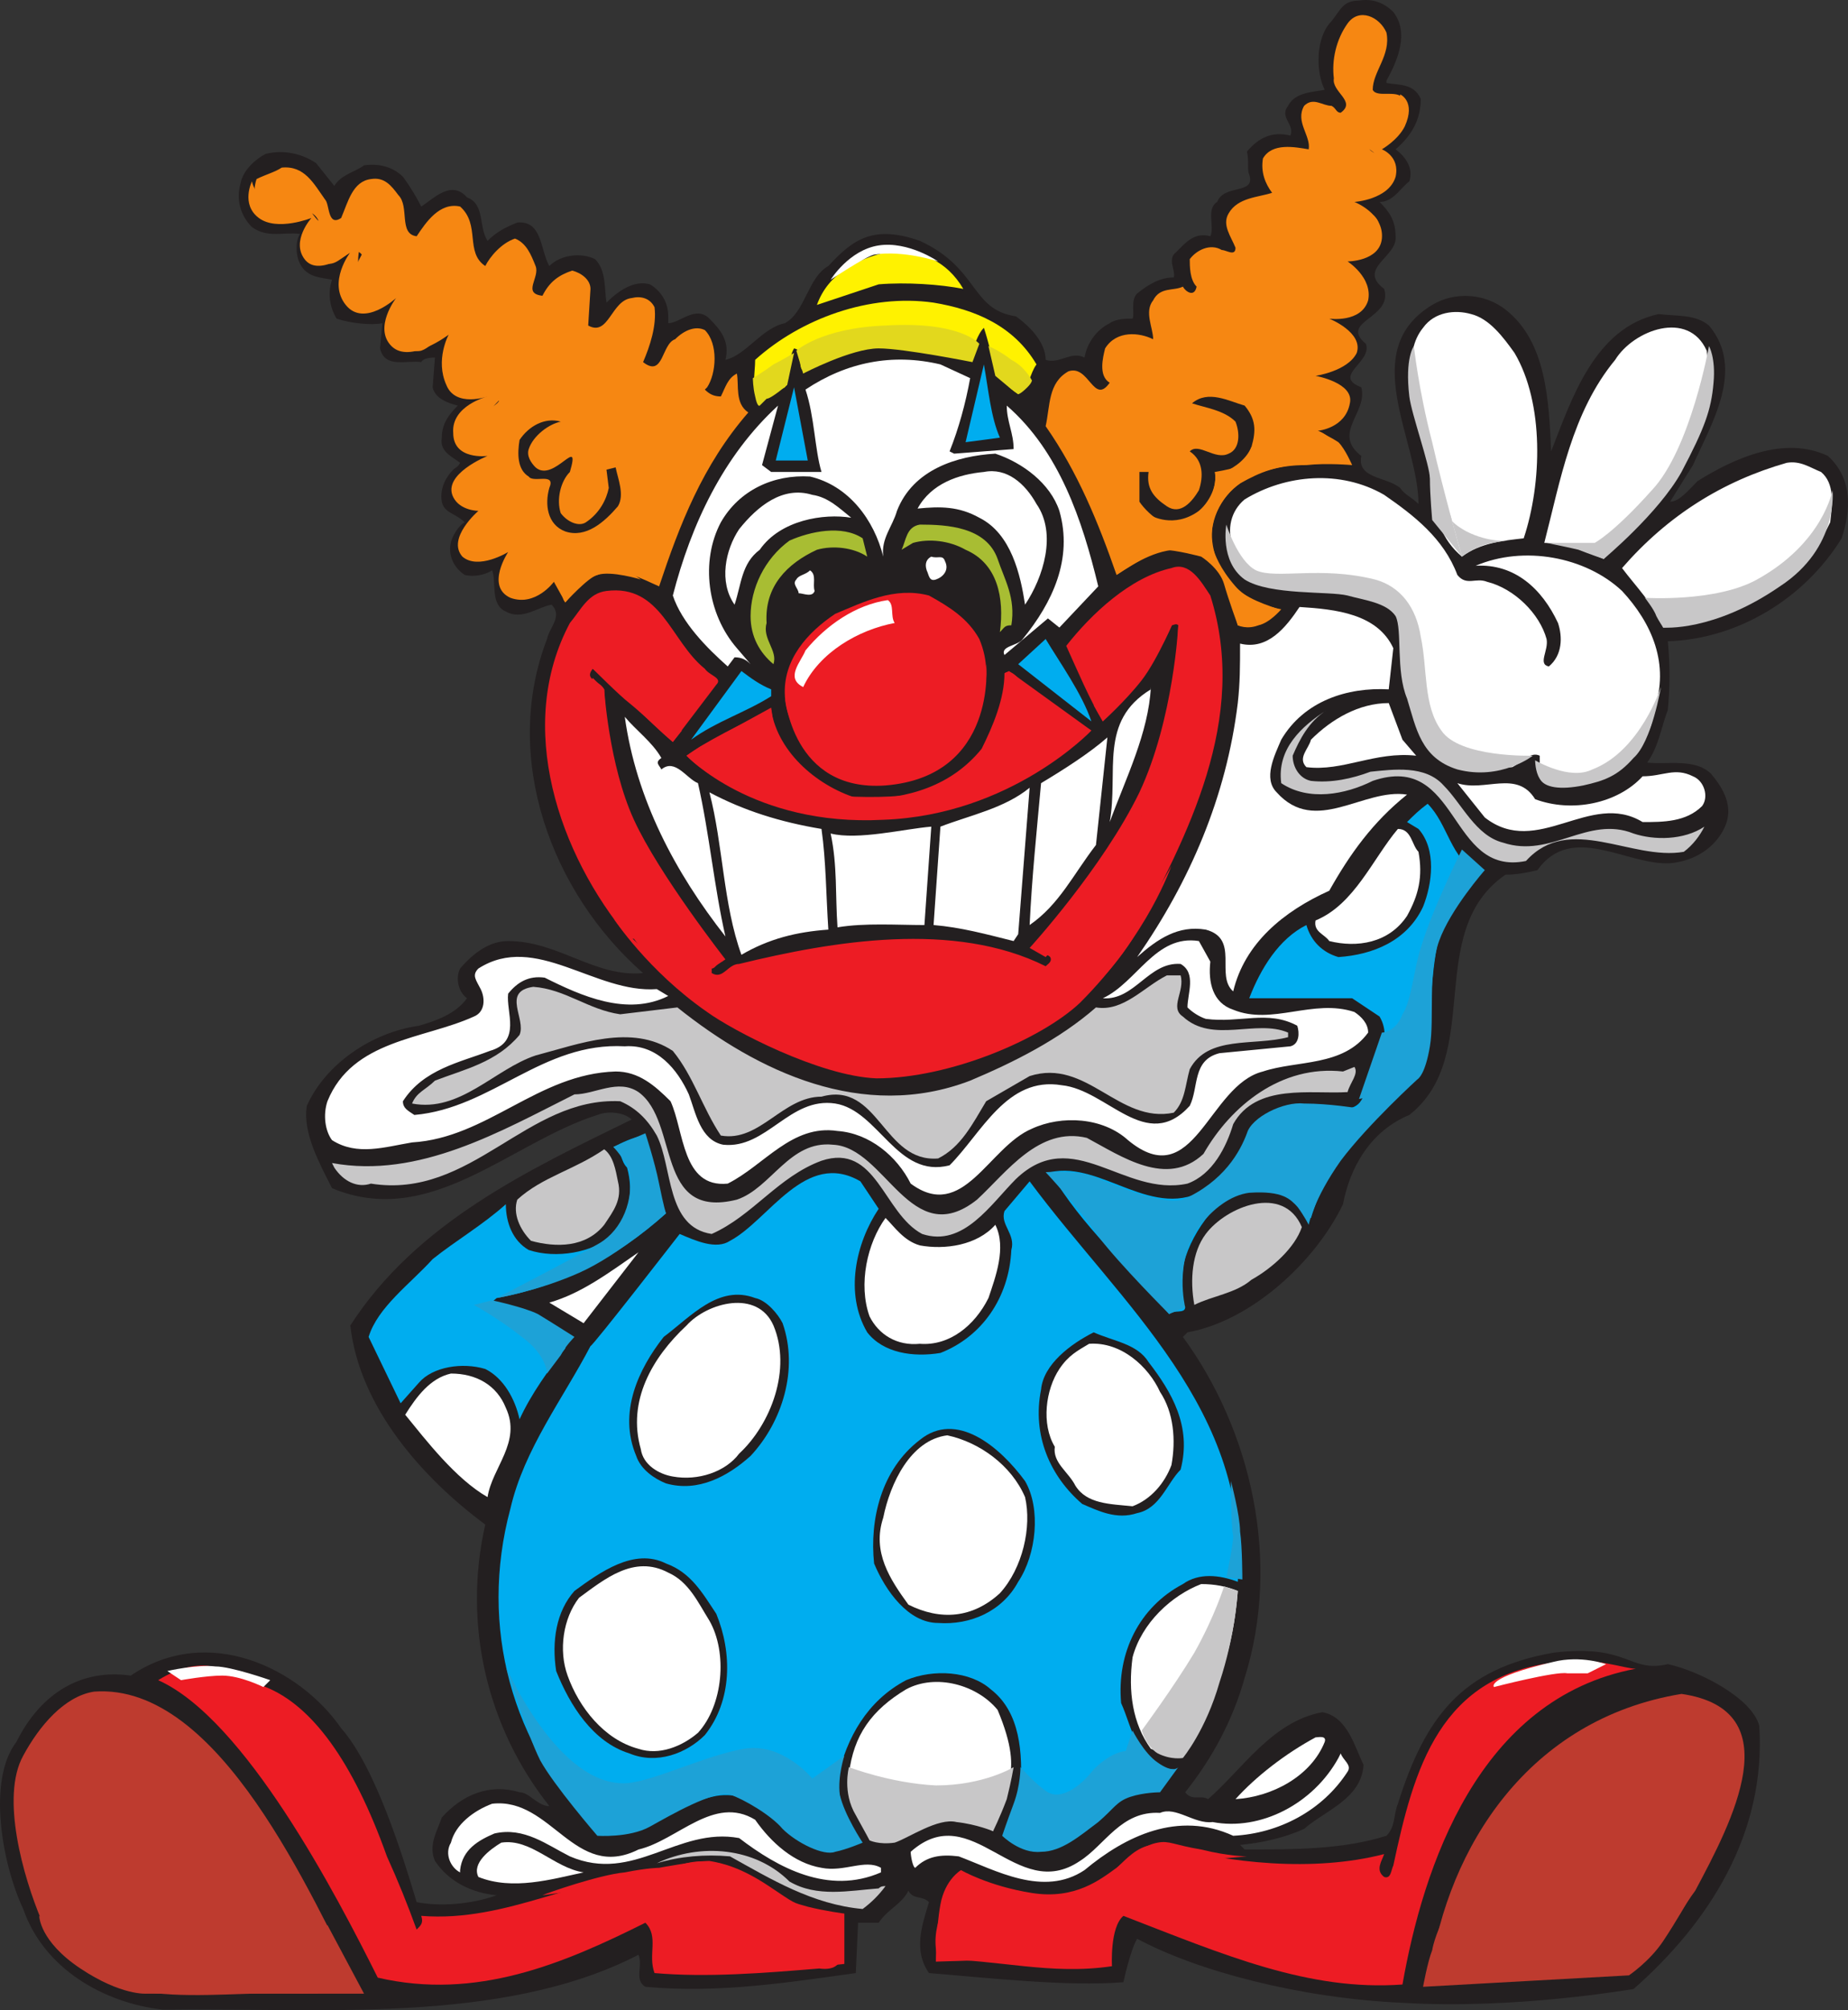
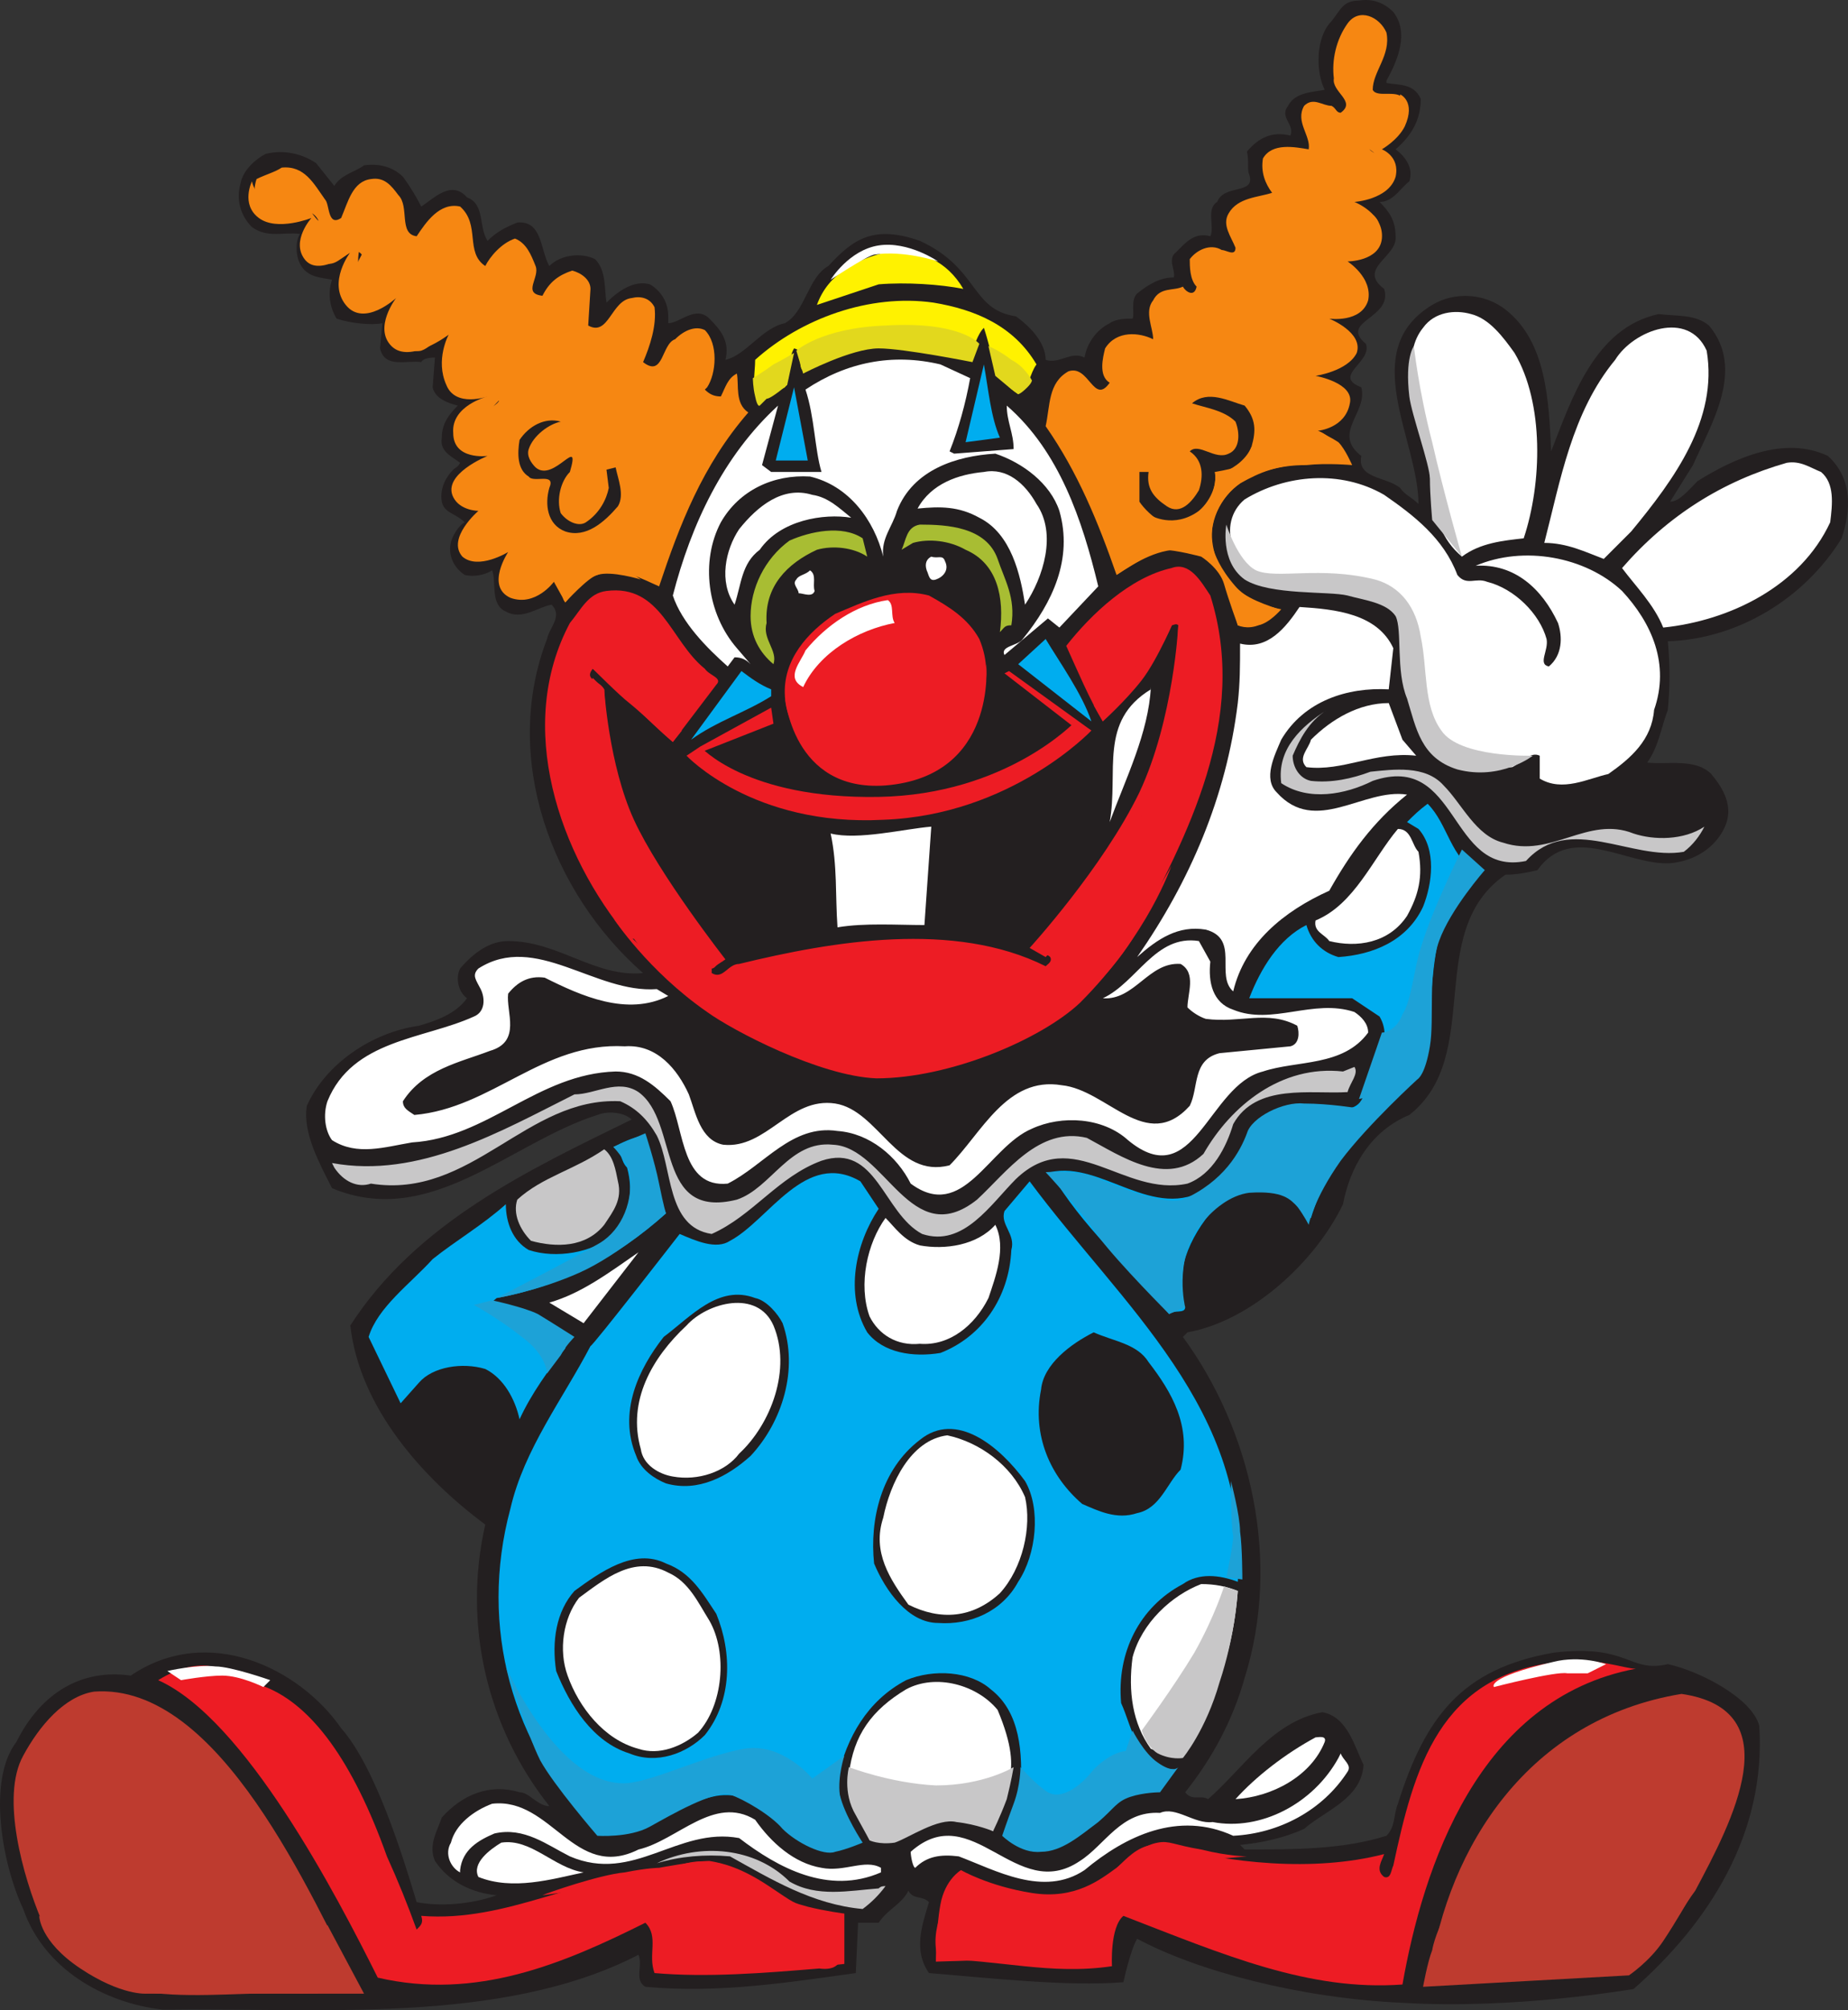
<svg xmlns="http://www.w3.org/2000/svg" width="605.955" height="658.867">
  <rect width="100%" height="100%" fill="#333333" stroke="none" />
  <path fill="#231f20" fill-rule="evenodd" d="M456.865 3.941c5.25 6.75 1.5 15.75-2.25 22.5v.75c3.75.75 9 0 11.25 5.25 0 6.75-3 12-8.25 16.5 3 2.25 6 6 4.5 10.5-3 2.25-5.25 6.75-9.75 6.75 3 3 5.25 6 5.25 11.25.75 6.75-12.75 10.5-3.75 17.25 3 9.75-15 10.5-6 18 2.25 6-11.25 10.5-1.5 14.25 2.25 8.25-9.75 15 0 22.5-1.5 7.5 8.25 6.75 12.75 10.5 1.5 2.25 3.75 3 6 5.25 0-21-20.25-50.25 4.5-65.25 7.5-4.5 17.25-3.75 24 1.5 13.5 10.5 14.25 30 15 46.5 6.75-17.25 14.25-40.5 35.25-45 6 .75 12 0 16.5 3.75 12 14.25.75 32.25-5.25 45.75l-7.5 12c3 0 6-3.75 9-6.75 12-7.5 28.5-15 42.75-8.25 8.25 7.5 7.5 18 4.5 27-12 19.5-33.75 33-57 33.75.75 7.5.75 15 0 22.5-2.25 6-3 12-6.75 17.25 6.75.75 15.75-1.5 21 3.75 3.75 4.5 7.5 10.5 4.5 17.25s-9.75 11.25-18 12c-14.25.75-32.25-13.5-43.5 2.25-3 .75-6.75 1.5-10.5 1.5-27 18.75-6.75 59.25-31.5 78.75-12.75 5.25-19.5 17.25-21.75 29.25-9 18.75-30 38.25-51 42l-1.5 1.5c22.5 30.75 32.25 73.5 20.25 111.75-3.75 13.5-10.5 26.25-19.5 37.5 2.25 3 5.25.75 7.5 2.25 11.25-9.75 21-25.5 37.5-28.5 8.25 1.5 10.5 11.25 13.5 17.25-.75 11.25-12.75 15-19.5 21-6.75 3-13.5 4.5-21 5.25l1.5 1.5c16.5 0 32.25 0 46.5-4.5 3-3 2.25-6.75 3.75-10.5 9-28.5 21-44.25 51-49.5 24.75-3 24.75 6.75 37.5 3.75 10.5 2.25 27.75 11.25 30 20.25 2.25 35.25-16.5 64.5-41.25 86.25-.75 0-38.25 6.75-75.75 4.5-33.75-1.5-67.5-10.5-87-21-2.25 3.75-4.5 14.25-4.5 14.25-18.75 1.5-45-1.5-63.75-3-5.25-7.5-2.25-15.75 0-23.25-2.25-2.25-5.25-.75-6.75-3.75-2.25 4.5-6.75 6-9.75 10.5h-6.75l-.75 16.5c-21.75 3-45 6.75-69 4.5-3.75-2.25-.75-6.75-2.25-10.5-45 23.25-106.5 17.25-156 18-19.5-2.25-39-13.5-45.75-33-6.75-14.25-12-42-2.25-54.75 8.25-16.5 21.75-24 37.5-21.75 25.5-17.25 55.5-2.25 69 17.25 11.25 12.75 20.25 42 24.75 57 7.5 1.5 18 .75 26.25-2.25-8.25-.75-15.75-4.5-20.25-11.25-2.25-5.25.75-9.75 2.25-14.25 6.75-7.5 15.75-11.25 25.5-8.25 3 0 5.25 3.75 9 4.5h.75c-20.25-25.5-28.5-59.25-21-92.25-20.25-15-41.25-38.25-44.25-65.25 21.75-33.75 58.5-51 92.25-67.5-2.25-2.25-7.5-3-11.25-1.5-28.5 9-54.75 37.5-87 24-3.75-7.5-9.75-18-8.25-27 6-13.5 21-24 36.75-26.25 5.25-1.5 12-3.75 15.75-9-3-2.25-3.75-6.75-2.25-9.75 4.5-5.25 9.75-9 15.75-9 16.5 0 28.5 12 44.25 10.5-30-26.25-46.5-70.5-31.5-109.5.75-3.75 5.25-7.5 1.5-11.25-4.5.75-9.75 5.25-15 2.25-5.25-2.25-3-9.75-4.5-13.5-2.25 1.5-6 2.25-9 1.5-4.5-3-6-8.25-3.75-12.75.75-1.5 2.25-3.75 3.75-4.5-3-3-6.75-3-7.5-6.75-.75-4.5 1.5-8.25 3.75-10.5.75-.75 1.5-.75 2.25-2.25-3-2.25-6.75-3.75-6-8.25 0-4.5 2.25-7.5 5.25-10.5-3-.75-7.5-2.25-8.25-6l.75-9.75c-.75 0-3.75 0-4.5 1.5-4.5-.75-12 2.25-13.5-4.5l.75-8.25c-3.75.75-10.5 0-15-1.5-2.25-3.75-3-8.25-1.5-12.75-3.75-.75-8.25-.75-10.5-5.25-1.5-3-1.5-7.5 0-9.75-5.25-.75-10.5 1.5-15.75-2.25-3.75-3.75-5.25-9-3.75-14.25.75-4.5 5.25-8.25 8.25-9.75 6-1.5 12 0 16.5 3l6 7.5c2.25-3.75 6.75-4.5 9.75-6.75 5.25-.75 9.75.75 12.75 3.75 2.25 3 4.5 6.75 6 9.75 3.75-2.25 9.75-9 15-3 6 2.25 3.75 9.75 6.75 14.25 3-3 6-4.5 9.75-6 8.25-.75 7.5 9 10.5 14.25 3.75-3.75 10.5-4.5 15-2.25 3.75 3.75 3 9.75 3.75 14.25 3.75-3.75 9-7.5 14.25-6 3.75 2.25 6 6 6 10.5v2.25c3.75 0 9-6 13.5-1.5 3.75 3.75 6.75 7.5 5.25 13.5 6.75-1.5 12-10.5 19.5-12 6.75-3.75 7.5-15 14.25-18.75 8.25-9 15-13.5 30-8.25 19.5 9 16.5 22.5 31.5 24.75 5.25 3.75 9.75 9 9.75 14.25 4.5 1.5 8.25-3 12.75-.75.75-4.5 3.75-9 8.25-11.25 2.25-1.5 5.25-1.5 7.5-1.5.75-1.5-.75-6 1.5-8.25 3.75-3 7.5-5.25 12-5.25.75-2.25-2.25-6 .75-8.25 3-3 6-6.75 11.25-5.25 1.5-3-1.5-9 2.25-11.25 2.25-6 12.75-2.25 10.5-9-.75-1.5 0-4.5-.75-7.5 3.75-4.5 8.25-6.75 14.25-5.25 1.5-3.75-3.75-6-.75-9.75 2.25-4.5 8.25-4.5 12-5.25-3-6-3-17.25 2.25-22.5 3-3.75 3.75-6.75 9-6.75 4.5-.75 8.25.75 11.25 3.75" />
  <path fill="#f68712" fill-rule="evenodd" d="M454.615 10.691c1.5 7.5-4.5 12.75-4.5 18.75 1.5 3 9-.75 10.5 3.75.75 6-3 10.5-6.75 12.75-2.25 0-4.5.75-5.25 2.25 1.5 3.75 10.5 2.25 8.25 8.25-2.25 6.75-10.5 7.5-15.75 9.75 3.75 3 11.25 2.25 11.25 9-.75 3.75-3 6.75-7.5 7.5-2.25 0-3.75.75-5.25 1.5 1.5 5.25 9 4.5 8.25 10.5 0 3.75-3 7.5-6 8.25s-6.75-1.5-9 1.5c2.25 2.25 8.25 2.25 9 6.75 1.5 3.75-.75 6.75-3 8.25-2.25 3-8.25-.75-9 3.75 2.25 3.75 8.25.75 9.75 4.5.75 3.75-1.5 6.75-3 9.75-.75 2.25-4.5.75-4.5 3.75 4.5 1.5 7.5 6.75 9.75 10.5-15.75 0-35.25 0-42.75 15.75-3.75 7.5-.75 15.75 2.25 21.75 5.25 6 11.25 8.25 18 10.5-3 4.5-8.25 6.75-13.5 5.25-2.25-9.75-5.25-22.5-17.25-24.75-8.25-.75-15.75 3.75-22.5 8.25-6-17.25-12.75-33.75-23.25-48.75 1.5-6.75.75-14.25 7.5-18 6.75-2.25 8.25 11.25 13.5 3.75-3.75-2.25-2.25-8.25-1.5-11.25 3.75-6 11.25-5.25 15.75-3 0-3.75-3-9 0-12.75 2.25-4.5 6.75-3 9.75-4.5.75 1.5 3.75 3.75 4.5 0-2.25-2.25-2.25-6.75-2.25-9 2.25-3 6.75-5.25 10.5-3 1.5 0 4.5 2.25 4.5-.75-1.5-3.75-4.5-7.5-2.25-11.25 3-5.25 9.75-5.25 14.25-6.75-2.25-3-3.75-6.75-3-11.25 3-5.25 10.5-3.75 15-3 .75-4.5-4.5-9-1.5-14.25 3-3 6 0 9 0 1.5.75 1.5 2.25 3 2.25 5.25-3.75-3-6.75-2.25-11.25-.75-6 .75-12.75 4.5-18s10.5-2.25 12.75 3m-348 54.75c1.5 1.5.75 9 5.25 6 2.25-5.25 3.75-12 9.75-12.75 4.5-.75 6.75 2.25 9 5.25 3.75 3.75 0 12.75 6 13.5 3-4.5 7.5-11.25 14.25-9.75 6.75 6 1.5 15 8.25 19.5 1.5-3 5.25-7.5 9.75-9 3.75 1.5 5.25 5.25 6.75 9s-4.5 9 2.25 9.75c2.25-4.5 5.25-6.75 9.75-8.25 3 .75 6 3 6 6l-.75 12c6.75 3.75 7.5-8.25 14.25-9 3-.75 6 0 7.5 3 .75 6-1.5 12.75-3.75 18 6.75 5.25 6-6 10.5-7.5 3-3 6.75-4.5 9.75-3 4.5 4.5 3.75 14.25.75 18.75l-.75.75c1.5 1.5 3 2.25 5.25 2.25 1.5-3 2.25-6 5.25-7.5.75 3.75-.75 9.75 3.75 12.75-15 17.25-22.5 36.75-29.25 57-5.25-2.25-12.75-6.75-20.25-3.75-4.5 1.5-7.5 5.25-10.5 9-2.25-2.25.75-6.75-3-7.5-4.5 2.25-7.5 8.25-13.5 6-3.75-3.75-1.5-9 0-12.75 1.5 0 2.25-2.25 1.5-3.75-3-1.5-6 3-9.75 3.75-2.25.75-6 0-7.5-3-5.25-8.25 21-15 .75-14.25-2.25.75-3-1.5-3.75-2.25-.75-5.25 3.75-6.75 6-9 2.25-.75 4.5-2.25 6.75-3.75-3-4.5-9-1.5-12-7.5-1.5-3.75 1.5-6.75 4.5-8.25 3-.75 6.75-1.5 8.25-3.75-.75-7.5-11.25.75-15-6-3.75-6 .75-12 2.25-17.25-5.25-1.5-8.25 5.25-12.75 6.75-3 .75-5.25-1.5-7.5-2.25-2.25-5.25 0-11.25 3-14.25-3-4.5-6.75 3-11.25 3-3.75 0-6.75.75-9-3 0-6 3-10.5 5.25-15-3-3.75-6.75 3-10.5 3-3 .75-5.25-1.5-6-3.75-.75-4.5.75-7.5 2.25-10.5-.75-1.5-2.25-3-3.75-2.25-3 2.25-8.25 3-12.75 2.25-4.5-3-5.25-9-3.75-13.5 3-1.5 6-2.25 8.25-3.75 7.5-.75 10.5 5.25 14.25 10.5" />
  <path fill="#fff200" fill-rule="evenodd" d="M315.865 94.691c-7.5-1.5-18.75-2.25-27.75-1.5l-20.25 6.75c3.75-10.5 13.5-15 22.5-17.25 11.25-1.5 20.25 3 25.5 12m24 24.75c-2.25 3-2.25 7.5-6 9.75-8.25-5.25-8.25-12.75-11.25-21.75-4.5 4.5-3 15.75-12.75 5.25-16.5-4.5-32.25.75-46.5 9-2.25-2.25.75-6.75-3-7.5-2.25 3.75-.75 9-3 12.75-3 1.5-6 3-8.25 5.25-3-3.75-1.5-9.75-1.5-14.25 15-13.5 37.5-21.75 58.5-18.75 13.5 2.25 26.25 7.5 33.75 20.25" />
  <path fill="#fff" fill-rule="evenodd" d="M496.615 115.691c9.75 16.5 9 42.75 3 60.75-6.75.75-14.25 1.5-20.25 6-13.5-11.25-8.25-30-13.5-44.25-2.25-9-6-22.5.75-30.75 3.75-5.25 10.5-6 15.75-4.5 6 1.5 10.5 7.5 14.25 12.75m63-.75c3.75 22.5-10.5 42-24.75 59.25l-9 9c-6-2.25-12-5.25-19.5-5.25 5.25-20.25 9-42.75 23.25-60 6-9.75 24-16.5 30-3m-241.5 9c-1.5 8.25-3.75 16.5-6.75 24l1.5.75 19.5-1.5c0-5.25-2.25-9-2.25-14.25 17.25 15 24.75 37.5 30 59.25l-12.75 13.5-3.75-3-14.25 12c-1.5-3 4.5-3 6-5.25 9.75-12 16.5-26.25 12-42-3-9-12-15.75-21-18.75-12.75.75-27 5.25-32.25 18.75-1.5 5.25-5.25 9-4.5 15-3-12-11.25-23.25-24-26.25-12-.75-23.25 4.5-29.25 15-6.75 12.75-4.5 30 5.25 41.25l4.5 5.25c-1.5-1.5-3-2.25-5.25-2.25l-2.25 3c-6.75-6-15-14.25-18-23.25 6-23.25 16.5-45.75 34.5-62.25l-5.25 19.5 3 2.25h16.5c-2.25-7.5-2.25-18-5.25-27 13.5-9 28.5-12 44.25-8.25l9.75 4.5" />
  <path fill="#00adef" fill-rule="evenodd" d="m327.865 143.441-11.25 1.5 6-25.5c1.5 8.25 2.25 17.25 5.25 24m-73.5 7.5 6-24 4.5 24zm0 0" />
  <path fill="#231f20" fill-rule="evenodd" d="M408.115 132.941c3.75 4.5 3.75 8.25 2.25 13.5-1.5 3.75-5.25 6.75-9 8.25h-3c.75 4.5-1.5 9.75-6 13.5-2.25 2.25-7.5 4.5-11.25 3-3-1.5-6-4.5-7.5-6.75v-9.75h3c-.75 5.25 1.5 8.25 6 11.25s8.25-1.5 10.5-5.25c1.5-4.5 1.5-9.75-3-12.75 3-3 8.25 3 12.75.75 3.75-1.5 3.75-6.75 2.25-10.5-3.75-3.75-9.75-4.5-14.25-6 5.25-4.5 12-.75 17.25.75m-224.25 5.25c-3.75.75-9 4.5-10.5 9-.75 2.25.75 4.5 2.25 6 6 5.25 15-11.25 11.25 1.5-3 3-4.5 9-3 13.5 2.25 3 6 4.5 8.25 3 4.5-3 6.75-7.5 7.5-11.25l-.75-6 3-.75c.75 3.75 3 9 .75 12.75-4.5 5.25-10.5 10.5-17.25 8.25-6-2.25-6.75-9-5.25-14.25 2.25-5.25-5.25-1.5-6.75-3.75-3.75-2.25-3.75-7.5-3-12 3-4.5 8.25-7.5 13.5-6" />
  <path fill="#fff" fill-rule="evenodd" d="M597.115 154.691c4.5 3.75 3.75 10.5 3 16.5-9.75 21-33 32.25-54.75 34.5-3-7.5-9-13.5-13.5-19.5 15-17.25 33-28.5 54-34.5 4.5-.75 7.5 1.5 11.25 3m-257.25 10.5c6.75 9.75 2.25 24-3.75 33-1.5-9.75-4.5-23.25-15-28.5-6.75-3.75-12.75-3.75-20.25-3 4.5-8.25 13.5-11.25 21.75-12 7.5-1.5 13.5 3.75 17.25 10.5m138 23.25c3 3.75 6 .75 9.75 2.25 9 2.25 17.25 10.5 19.5 18.75.75 3.75-3 8.25.75 9 4.5-3.75 4.5-9.75 3-14.25-5.25-11.25-14.25-19.5-27-18.75 15.75-6.75 36-3 48 8.25 9.75 10.5 15.75 24 10.5 39-.75 9.75-7.5 15.75-15 21-6.75 1.5-15 6-22.5 1.5v-7.5c-3-1.5-6 2.25-9 3.75-8.25.75-18 .75-24.75-4.5-9.75-9.75-10.5-25.5-9-37.5-2.25-5.25-5.25-11.25-11.25-13.5-15.75-5.25-41.25 4.5-46.5-16.5-2.25-6-.75-12 3.75-15.75 13.5-8.25 31.5-9.75 45.75-1.5 9.75 6.75 19.5 14.25 24 26.25m-198.75-18.75c-9-1.5-23.25.75-30 10.5-6 4.5-6 11.25-8.25 18-5.25-7.5-3-18 1.5-24.75 6-7.5 14.25-14.25 24-11.25 5.25.75 9 4.5 12.75 7.5" />
  <path fill="#a8bd33" fill-rule="evenodd" d="M327.115 183.191c2.25 6.75 6 12.75 4.5 21.75-2.25 0-2.25.75-3.75 2.25 1.5-11.25-.75-22.5-11.25-27-5.25-3-12-3.75-17.25-2.25l-3.75 2.25c1.5-3 1.5-7.5 6-8.25 9 0 21.75.75 25.5 11.25m-44.25-6.75 1.5 6c-4.5-3-11.25-3.75-16.5-2.25-9.75 4.5-17.25 12-16.5 24-1.5 5.25 3.75 9 2.25 13.5-4.5-3.75-7.5-9-7.5-15.75 0-9 4.5-18.75 12.75-24.75 6.75-3 17.25-5.25 24-.75" />
  <path fill="#fff" fill-rule="evenodd" d="M309.865 183.941c1.5 3-.75 5.25-3 6s-2.25-1.5-3-3c-.75-2.25 0-3.75 1.5-4.5 2.25.75 3.75-.75 4.5 1.5" />
  <path fill="#ed1c24" fill-rule="evenodd" d="M396.865 195.191c12.75 40.5-7.5 78.75-25.5 112.5-16.5 26.25-47.25 42-77.25 45-24.75 0-46.5-11.25-66-25.5-6.75-6-15-12-20.25-19.5h-1.5c-23.25-27.75-37.5-69.75-19.5-103.5 3.75-4.5 6-9.75 12-10.5 18-2.25 21 16.5 32.25 25.5 1.5 2.25 6 3 3.75 5.25l-14.25 18.75c-9-7.5-16.5-16.5-26.25-24-3 3.75 2.25 3.75 3.75 6.75 1.5 34.5 16.5 64.5 39 89.25-1.5-.75-2.25 2.25-3.75 2.25v1.5c3.75 2.25 5.25-3 9-3 30.75-7.5 70.5-14.25 100.5.75.75-.75 2.25-1.5 1.5-3-1.5-1.5-3.75-.75-6-3 30.75-27 46.5-67.5 48-105.75-.75-.75-1.5 0-2.25 0-4.5 11.25-13.5 21-22.5 31.5-4.5-7.5-8.25-16.5-12-24.75 8.25-10.5 21-22.5 34.5-25.5 6-2.25 9.75 4.5 12.75 9" />
  <path fill="#fff" fill-rule="evenodd" d="M267.115 193.691c-.75 2.25-3.75.75-5.25.75 0-1.5-2.25-3-.75-4.5.75-1.5 3-1.5 4.5-3 2.25 1.5.75 4.5 1.5 6.75" />
  <path fill="#ed1c24" fill-rule="evenodd" d="M321.115 209.441c6 14.25-.75 27.75-9.75 38.25-8.25 7.5-20.25 10.5-31.5 6.75-11.25-4.5-21.75-13.5-22.5-26.25-.75-12 7.5-21 16.5-27 9-3.75 19.5-9 30.75-6 6.75 3.75 12.75 7.5 16.5 14.25" />
  <path fill="#fff" fill-rule="evenodd" d="M293.365 204.191c-12 2.25-24.75 9.75-30 21-6-3-.75-8.25.75-12 6.75-8.25 16.5-15 27-16.5 2.25 1.5.75 5.25 2.25 7.5m163.5 8.25-1.5 13.5c-13.5-.75-27.75 3.75-35.25 16.5-2.25 5.25-6 12.75-1.5 17.25 12.75 14.25 28.5-1.5 42.75.75-11.25 9-18.75 19.5-25.5 31.5-15 6.75-27.75 17.25-31.5 33-6-5.25 2.25-17.25-9-20.25-9-1.5-15.75 3-22.5 9 17.25-24.75 29.25-52.5 33-83.25.75-6.75.75-12 .75-19.5 9 2.25 15-5.25 19.5-12 12 .75 25.5 2.25 30.75 13.5" />
  <path fill="#00adef" fill-rule="evenodd" d="m357.865 236.441-24-18.75 9-8.25c4.5 7.5 12 18 15 27m-105-10.5v2.25c-8.25 5.25-18 8.25-26.25 14.25l16.5-22.5c3 2.25 6 4.5 9.75 6" />
-   <path fill="#ed1c24" fill-rule="evenodd" d="M356.365 239.441c-23.25 22.5-54.75 32.25-88.5 27-15-4.5-31.5-7.5-42.75-18.75 6-4.5 18-10.5 27.75-15 2.25 14.25 15.75 25.5 29.25 29.25 15.75 0 30-4.5 39.75-16.5 3.75-7.5 7.5-16.5 7.5-24.75 3-2.25 6 4.5 8.25 5.25l18.75 13.5" />
+   <path fill="#ed1c24" fill-rule="evenodd" d="M356.365 239.441l18.75 13.5" />
  <path fill="#fff" fill-rule="evenodd" d="M363.865 269.441c3-16.5-3.75-33 13.5-43.5v-.75c-.75 15-8.25 30-13.5 44.25m96-27 4.5 5.25c-13.5-1.5-24 5.25-36 3.75-3-3 .75-6 1.5-9 6.75-6.75 15.75-12 25.5-12l4.5 12" />
  <path fill="#c8c7c8" fill-rule="evenodd" d="M423.865 247.691c0 3.75 2.25 7.5 6 8.25 6.75.75 13.5-.75 19.5-3 7.5-.75 18-2.25 24 4.5 6 6 10.5 16.5 19.5 18.75 15.75 5.25 27.75-9 42.75-3 6.75 2.25 16.5 2.25 23.25-2.25-1.5 3-3.75 6-6.75 8.25-17.25 3-37.5-12.75-51.75 3-25.5 5.25-21.75-36-50.25-26.25-9 4.5-21 6.75-30 .75-1.5-11.25 6.75-18.75 15-24-6 3.75-9 9.75-11.25 15" />
-   <path fill="#fff" fill-rule="evenodd" d="M216.865 248.441c-2.25 1.5-.75 2.25 0 3.75 4.5-3.75 8.25 3 12 4.5 3.75 16.5 5.25 33.75 9 50.25-16.5-21-29.25-45-33-72 3.75 4.5 9 8.25 12 13.5m142.5 28.5c-7.5 9.75-12 19.5-21.75 26.25.75-15.75 2.25-30 3.75-46.5 7.5-4.5 15.75-9.75 21.75-15l-3.75 35.25m195.75-22.5c3.75 1.5 5.25 6.75 3 9.75-5.25 5.25-12.75 5.25-19.5 5.25-17.25-10.5-34.5 12-51.75-1.5l-9-11.25c9 3 19.5-4.5 25.5 5.25 12 4.5 27 1.5 35.25-7.5 6.75 0 10.5-3 16.5 0m-222.75 54c-9-2.25-17.25-4.5-26.25-5.25l2.25-32.25c9.75-3.75 21-6 29.25-12.75l-3.75 48-1.5 2.25m-63-36.75c1.5 10.5 1.5 21.75 2.25 33-10.5.75-19.5 3-28.5 8.25-6-16.5-6-36-10.5-53.25 11.25 6 23.25 9.75 36.75 12" />
  <path fill="#00adef" fill-rule="evenodd" d="M484.615 285.941c-20.25 16.5-12 45-19.5 67.5-17.25 9.75-30 28.5-35.25 45.75-2.25 0-2.25-3-4.5-3.75-3.75-6-10.5-7.5-16.5-6.75-9.75 3-19.5 17.25-21 27 0 3.75-1.5 9 .75 12.75 0 2.25-3.75.75-5.25 2.25-13.5-15.75-28.5-28.5-39-46.5 17.25-3.75 33.75 16.5 51.75 5.25 15-9 14.25-32.25 37.5-25.5 6-1.5 10.5 1.5 13.5-4.5 1.5-9 10.5-17.25 5.25-26.25l-9-6h-33.75c3.75-9.75 9.75-19.5 18.75-24 1.5 5.25 5.25 9 10.5 10.5 11.25-.75 22.5-5.25 27.75-16.5 3-7.5 4.5-18.75-1.5-25.5l-3.75-2.25c2.25-2.25 3.75-3.75 6.75-6 6.75 6.75 7.5 18 16.5 22.5" />
  <path fill="#fff" fill-rule="evenodd" d="M303.115 303.191c-9 0-19.5-.75-28.5.75-.75-10.5 0-20.25-2.25-30.75 9 2.25 24-1.5 33-2.25l-2.25 32.25m162-24c1.5 8.25 0 14.25-3.75 21-6 9-16.5 10.5-25.5 8.25-1.5-2.25-5.25-3-4.5-6.75 12.75-5.25 18.75-20.25 27-30 4.5 0 4.5 5.25 6.75 7.5m-68.25 36c-.75 6.75.75 13.5 7.5 15.75 12.75 5.25 26.25-3.75 39.75.75 2.25 1.5 4.5 3.75 4.5 6.75-8.25 11.25-23.25 9-34.5 12.75-18 4.5-22.5 40.5-44.25 22.5-8.25-7.5-21.75-8.25-31.5-3.75-14.25 6-22.5 30.75-39.75 18-4.5-9-13.5-16.5-24-17.25-15-2.25-24 11.25-36 17.25-15 1.5-14.25-17.25-18.75-27-5.25-5.25-10.5-9.75-18-9.75-25.5.75-42 21.75-66.75 23.25-9 1.5-18 4.5-26.25-.75-2.25-3-3-8.25-1.5-12.75 8.25-20.25 31.5-20.25 48-27.75 3.75-1.5 3.75-6 2.25-9s-3-4.5-.75-6.75c18.75-12 38.25 8.25 58.5 6.75l3.75 2.25c-13.5 6.75-28.5 0-40.5-6-5.25-.75-9 1.5-12 5.25-.75 6 4.5 15.75-6 18.75-9.75 3.75-21.75 6-28.5 16.5 0 2.25 1.5 3 3.75 4.5 25.5-2.25 42-24 69-22.5 10.5-.75 17.25 7.5 21 15.75 2.25 6 3.75 15 11.25 16.5 14.25 1.5 21.75-15.75 36.75-13.5 14.25 2.25 20.25 24.75 37.5 20.25 10.5-10.5 18.75-29.25 36.75-26.25 15 1.5 27.75 22.5 42 6.75 3-6 .75-15 9.75-17.25l23.25-2.25c3-.75 3-4.5 2.25-6.75-9.75-5.25-18.75-.75-30-2.25-2.25-.75-4.5-2.25-6-3.75 0-4.5 3-11.25-2.25-14.25-10.5-.75-15 12-25.5 11.25 11.25-5.25 17.25-21 31.5-18.75l3.75 6.75" />
-   <path fill="#c8c7c8" fill-rule="evenodd" d="M387.115 319.691c1.5 5.25-3.75 10.5.75 13.5 9.75 9 24 .75 34.5 5.25v1.5c-11.25 3-26.25-.75-32.25 10.5-1.5 5.25-1.5 10.5-5.25 14.25-18 3.75-28.5-18-47.25-12l-14.25 8.25c-4.5 7.5-8.25 15-15.75 18.75-18 1.5-19.5-25.5-38.25-20.25-12.75 0-20.25 15-33 12.75-6-9-9-19.5-15.75-27.75-13.5-9-30.75-2.25-45 1.5-13.5 4.5-24.75 18.75-40.5 15.75 1.5-3.75 4.5-4.5 7.5-7.5 9.75-3.75 20.25-6 27.75-15 2.25-5.25-6-14.25 4.5-15.75 10.5.75 18 7.5 28.5 9l18.75-2.25c26.25 21 60.75 37.5 96 24 14.25-6 29.25-13.5 41.25-24 9 1.5 15.75-6.75 23.25-10.5h4.5" />
  <path fill="#c8c7c8" fill-rule="evenodd" d="M441.865 357.941c-12 .75-30-3-37.5 10.5-2.25 7.5-6.75 16.5-15 19.5-21 4.5-37.5-19.5-56.25-1.5-8.25 8.25-17.25 22.5-30.75 18-12.75-6.75-15-30-33-24-14.25 5.25-22.5 18-36 24-15-2.25-12.75-21.75-18-32.25-3-5.25-6.75-9-12-11.25-30.75-1.5-48.75 32.25-81.75 27-4.5 1.5-9-.75-12-5.25l-.75-1.5c28.5 5.25 55.5-10.5 79.5-22.5 6.75 0 14.25-5.25 21-.75 13.5 9.75 5.25 42 32.25 35.25 11.25-3.75 17.25-19.5 31.5-18 17.25.75 25.5 35.25 47.25 18 9.75-9 20.25-24 36-20.25 11.25 6 26.25 16.5 38.25 5.25 9-15.75 25.5-29.25 45.75-27l3.75-1.5c1.5 2.25-1.5 5.25-2.25 8.25" />
  <path fill="#00adef" fill-rule="evenodd" d="M210.865 372.191c3.75 8.25 3.75 17.25 7.5 25.5-16.5 15-35.25 24-55.5 27.75-.75.75-2.25 1.5-1.5 2.25 9 1.5 16.5 6 24 11.25v3c-5.25 6.75-11.25 15-15 23.25-1.5-6.75-5.25-13.5-11.25-16.5-7.5-2.25-17.25-.75-21.75 4.5l-6 6.75-10.5-21.75c3-9.75 13.5-17.25 21-25.5 7.5-6 16.5-11.25 24-18 0 6 2.25 12 7.5 15 9 3 21 .75 27-4.5 6-6.75 7.5-14.25 5.25-22.5-2.25-2.25-1.5-5.25-4.5-6.75 3-1.5 6-3 9.75-3.75" />
  <path fill="#c8c7c8" fill-rule="evenodd" d="M202.615 387.191c1.5 6-1.5 9.75-4.5 14.25-6 7.5-15.75 7.5-24 5.25-3.75-3.75-6-9-4.5-13.5 8.25-7.5 18.75-9.75 28.5-16.5 3 2.25 3.75 6.75 4.5 10.5" />
  <path fill="#00adef" fill-rule="evenodd" d="M288.115 396.191c-7.5 11.25-11.25 27.75-3.75 40.5 5.25 6.75 15 8.25 24 6.75 13.5-5.25 22.5-18 23.25-33.75 1.5-5.25-3.75-8.25-2.25-12.75l8.25-9.75c30 40.5 72.75 75 68.25 131.25-6-2.25-12.75-3-18 .75-14.25 7.5-21.75 22.5-20.25 39 3.75 8.25 5.25 21 17.25 21.75 0 .75-4.5 5.25-7.5 6.75-19.5-.75-24.75 30-45.75 16.5-5.25-3.75 3-10.5 3-16.5.75-12 0-25.5-9.75-33-6.75-6-18.75-6.75-27.75-3-12.75 6.75-19.5 18.75-22.5 32.25 0 8.25 4.5 14.25 6.75 21-3 2.25-9 3-13.5 1.5-12-5.25-19.5-20.25-34.5-16.5-12.75 3-24 15-38.25 10.5-27-27-38.25-66-27.75-105 4.5-19.5 17.25-36 26.25-53.25.75 0 29.25-36.75 29.25-36.75 5.25 2.25 12 5.25 16.5 2.25 12.75-6.75 24.75-30 42.75-19.5l6 9" />
-   <path fill="#c8c7c8" fill-rule="evenodd" d="M426.865 402.191c-2.25 6.75-9.75 13.5-16.5 17.25-5.25 4.5-12.75 5.25-18.75 8.25-1.5-8.25-.75-17.25 3.75-23.25 6.75-9 25.5-16.5 31.5-2.25" />
  <path fill="#fff" fill-rule="evenodd" d="M301.615 408.191c8.25 1.5 18.75 0 24.75-6.75 3.75 7.5 0 17.25-2.25 24-4.5 9-12.75 15.75-22.5 15-7.5.75-13.5-3-16.5-9-3.75-10.5-.75-24 5.25-32.25 3 3 6 7.5 11.25 9m-121.5 18.75c10.5-3 19.5-9.75 29.25-16.5l-18 23.25-11.25-6.75" />
  <path fill="#231f20" fill-rule="evenodd" d="M256.615 433.691c5.25 15 0 32.25-10.5 43.5-7.5 6.75-17.25 12-27.75 9-3.75-1.5-8.25-4.5-9.75-9-6-14.25.75-28.5 9-39 9-6.75 18-17.25 30-12.75 3.75.75 7.5 5.25 9 8.25" />
  <path fill="#fff" fill-rule="evenodd" d="M253.615 434.441c6 14.25-.75 32.25-11.25 42-4.5 6-13.5 9-21.75 7.5-4.5-.75-9.75-3.75-10.5-9-4.5-15.75 3.75-30 15-40.5 6.75-7.5 23.25-12 28.5 0" />
  <path fill="#231f20" fill-rule="evenodd" d="M376.615 446.441c7.5 9.75 14.25 21 10.5 35.25-4.5 4.5-6.75 12.75-14.25 14.25-6.75 2.25-12.75-.75-18-3-10.5-9-16.5-22.5-13.5-37.5.75-8.25 9.75-15 17.25-18.75 6.75 3 14.25 3.75 18 9.75" />
-   <path fill="#fff" fill-rule="evenodd" d="M380.365 456.191c4.5 6.75 5.25 15.75 3.75 24-2.25 6-6.75 11.25-12.75 13.5-7.5-.75-15-.75-18.75-6.75-2.25-4.5-7.5-7.5-6.75-12.75-4.5-7.5-3-18.75 1.5-25.5 3-4.5 6-6 9.75-8.25 10.5-.75 19.5 7.5 23.25 15.75m-214.5 5.25c5.25 11.25-4.5 19.5-6 29.25-10.5-6-20.25-18.75-27-27 3.75-6 8.25-12 15-13.5 8.25 0 15 3.75 18 11.25" />
  <path fill="#231f20" fill-rule="evenodd" d="M336.115 485.441c5.25 9 3.75 24-2.25 33-5.25 9.75-15.75 14.25-26.25 13.5-9.75 0-17.25-10.5-21-19.5-1.5-14.25 2.25-30.75 15-40.5 12-9.75 26.25 2.25 34.5 13.5" />
  <path fill="#fff" fill-rule="evenodd" d="M336.115 490.691c2.25 9.75-.75 23.25-8.25 31.5-9 8.25-19.5 9-30 3.75-6-8.25-12-17.25-8.25-28.5 2.25-11.25 9-25.5 21-27 10.5 2.25 21 9.75 25.5 20.25" />
  <path fill="#231f20" fill-rule="evenodd" d="M234.865 528.941c5.25 12.75 5.25 28.5-3.75 39.75-6 6-15.75 9.75-24.75 6-12-3.75-19.5-15.75-24-27-1.5-9.75 0-19.5 6-26.25 8.25-6 19.5-14.25 30-9 8.25 3 12 9.75 16.5 16.5" />
  <path fill="#fff" fill-rule="evenodd" d="M232.615 531.191c6 10.5 4.5 27.75-3.75 36.75-5.25 4.5-12.75 7.5-19.5 5.25-11.25-3-19.5-13.5-23.25-24-3-8.25-1.5-18.75 3.75-25.5 8.25-6 18-14.25 29.25-8.25 6.75 3 9.75 9.75 13.5 15.75m173.25-9.75c-1.5 19.5-6.75 33.75-16.5 50.25-4.5 2.25-8.25 3-12 1.5-6-8.25-7.5-18.75-6-30 3-11.25 12.75-20.25 22.5-24 4.5 0 8.25.75 12 2.25" />
  <path fill="#ed1c24" fill-rule="evenodd" d="M536.365 546.941c-51.75 9.75-69.75 65.25-76.5 103.5-30.75 2.25-58.5-9.75-91.5-22.5-4.5 3.75-3.75 16.5-3.75 16.5-20.25 3-37.5-2.25-57-2.25-3-9.75 2.25-19.5 8.25-27.75 12 5.25 28.5 11.25 42 4.5 8.25-3.75 12.75-15.75 23.25-14.25 21.75 6 49.5 9 72.75 3-.75 2.25-3 5.25 0 7.5 2.25.75 2.25-2.25 3-3.75 6.75-31.5 15-63 54.75-66.75 12-1.5 21 2.25 24.75 2.25" />
  <path fill="#be3b2f" fill-rule="evenodd" d="M555.865 619.691c-6.75 9-15.75 28.5-29.25 27.75-48 3.75-57 .75-57.75-.75 6-41.25 32.25-83.25 82.5-91.5 36 5.25 16.5 42 4.5 64.5" />
  <path fill="#fff" fill-rule="evenodd" d="M327.115 560.441c9.75 23.25.75 25.5-1.5 39.75-15-10.5-22.5 2.25-38.25.75-3-5.25-7.5-13.5-9-19.5 1.5-12.75 7.5-21 18.75-27.75 9.75-5.25 23.25-1.5 30 6.75" />
  <path fill="#ed1c24" fill-rule="evenodd" d="M126.865 608.441c3.75 8.25 6.75 15.75 9.75 24 1.5-1.5 2.25-2.25 1.5-4.5 28.5 2.25 51.75-13.5 79.5-14.25 24-13.5 37.5 15 58.5 15-.75 6 3.75 18-7.5 16.5-18 1.5-36.75 3-54 1.5-2.25-6 1.5-12-3-16.5-27 13.5-55.5 25.5-87.75 18-13.5-27-43.5-84.75-72-97.5 15.75-9.75 24-2.25 35.25 2.25 15 6 28.5 24 39.75 55.5" />
  <path fill="#fff" fill-rule="evenodd" d="M434.365 570.941c-4.5 11.25-17.25 18-29.25 18.75 6.75-7.5 16.5-15 26.25-20.25.75 0 3.75-.75 3 1.5" />
  <path fill="#be3b2f" fill-rule="evenodd" d="M117.865 651.941s-9.75 1.5-18.75 1.5c-32.25-1.5-68.25 9-85.5-24-6-14.25-13.5-40.5-6-54 5.25-9.75 13.5-19.5 23.25-21 41.25-3 71.25 67.5 87 97.5" />
  <path fill="#fff" fill-rule="evenodd" d="M441.865 580.691c-8.25 12.75-22.5 20.25-37.5 21-18-8.25-35.25 0-48.75 11.25-13.5 9-29.25 0-41.25-4.5-6-.75-10.5 0-14.25 3.75-.75 0-1.5-3.75-1.5-5.25 20.25-18 34.5 17.25 55.5 3 8.25-5.25 13.5-16.5 26.25-15.75 5.25-2.25 11.25 3.75 17.25 3 15.75 3 33-6 41.25-21l.75-1.5c.75 2.25 3.75 3.75 2.25 6m-232.5 25.5c12.75-3 24.75-18 38.25-9.75 5.25 7.5 12.75 14.25 21.75 15.75 7.5 1.5 14.25-3 19.5 0v1.5c-17.25 7.5-33.75-1.5-46.5-11.25-20.25-3.75-34.5 15-55.5 6-7.5-3.75-15-9.75-24.75-7.5-5.25 2.25-10.5 5.25-11.25 12v.75c-3-1.5-5.25-6-3-9.75 1.5-6 7.5-10.5 13.5-12.75 19.5-2.25 27 25.5 48 15" />
  <path fill="#fff" fill-rule="evenodd" d="M191.365 613.691c-10.5 2.25-23.25 6-34.5 1.5-2.25-4.5 3.75-9 7.5-11.25 9.75-1.5 17.25 8.25 27 9.75" />
  <path fill="#c8c7c8" fill-rule="evenodd" d="M288.115 618.941c.75-.75 1.5-.75 2.25-.75-2.25 3-4.5 5.25-7.5 7.5-16.5-1.5-30-9.75-43.5-17.25-8.25-.75-16.5 0-24 2.25 14.25-6.75 32.25-5.25 43.5 6 9 5.25 19.5 3 29.25 2.25" />
  <path fill="#ed1c24" fill-rule="evenodd" d="M257.365 228.191s2.25 31.5 33 29.25c36.75-3 33-39.75 33-39.75s-.75 27.75-32.25 28.5c-32.25.75-33.75-18-33.75-18" />
  <path fill="#ed1c24" fill-rule="evenodd" d="m229.615 244.691-4.5 3s21.75 23.25 64.5 21c42-1.5 68.25-29.25 68.25-29.25l-5.25-3s-22.5 24-64.5 24.75c-43.5.75-58.5-16.5-58.5-16.5m129-13.5 3 5.25s7.5-6.75 12.75-13.5 11.25-21 11.25-21-8.25 10.5-12.75 15.75c-4.5 4.5-14.25 13.5-14.25 13.5m-167.25-15 3 3s9 9 12 11.25c3.75 3 14.25 12.75 14.25 12.75l3-3.75s-9.75-9-15-12.75c-5.25-3-17.25-10.5-17.25-10.5" />
  <path fill="#ed1c24" fill-rule="evenodd" d="m229.615 244.691 23.25-12.75.75 5.25-24.75 9.75.75-2.25m101.25-24.75 27 19.5-5.25-.75-23.25-18 1.5-.75m-136.5 2.25 3.75 3.75s1.5 24.75 9.75 42.75 30 45.75 30 45.75l-4.5 3s-28.5-33.75-36-62.25c-6.75-25.5-3-33-3-33m192-17.25s-1.5 30.75-12.75 54.75c-12 24.75-36 51-36 51l5.25 3s21-21.75 34.5-52.5c15.75-34.5 9-56.25 9-56.25" />
  <path fill="#ed1c24" fill-rule="evenodd" d="M201.115 300.941s11.25 17.25 30.75 30.75c8.25 6 36.75 21 55.5 21.75 24 0 54-12.75 66.75-24.75 22.5-22.5 30-45 30-45s-29.25 59.25-90.75 60.75c-56.25.75-92.25-43.5-92.25-43.5" />
  <path fill="#f68712" fill-rule="evenodd" d="M82.615 59.441s-3.75 7.5 2.25 12 17.25 0 17.25 0-6.75 7.5-2.25 13.5 15-2.25 15-2.25-7.5 9.75-1.5 17.25 16.5-2.25 16.5-2.25-7.5 9.75-1.5 15.75 18.75-3.75 18.75-3.75-4.5 8.25-.75 16.5c3 7.5 13.5 3.75 13.5 3.75s-12 3-11.25 12c0 9 11.25 7.5 11.25 7.5s-15 6-11.25 13.5c2.25 4.5 8.25 4.5 8.25 4.5s-10.5 9-5.25 15c5.25 4.5 15-1.5 15-1.5s-7.5 11.25.75 15c8.25 3 14.25-5.25 14.25-5.25l3.75 6.75s7.5-8.25 10.5-9c4.5-1.5 14.25 1.5 14.25 1.5s-11.25-8.25-16.5-6.75-9 1.5-9 1.5-10.5 8.25-12.75 3.75c-2.25-3.75 4.5-15 4.5-15s-6.75 5.25-9-1.5c-2.25-6 1.5-10.5 1.5-10.5s-7.5 5.25-9.75 0c-1.5-5.25 8.25-14.25 8.25-14.25s-8.25 0-9.75-5.25c-.75-5.25 8.25-12.75 8.25-12.75s-9-5.25-11.25-9c-2.25-4.5-1.5-17.25-1.5-17.25s-9 5.25-15 2.25c-6-3.75-2.25-12.75-2.25-12.75s-8.25 4.5-15 0c-6.75-3.75-1.5-15.75-1.5-15.75s-3.75 3.75-9.75 0c-5.25-3-8.25-8.25-8.25-8.25s-9 .75-13.5-2.25c-4.5-2.25-5.25-6.75-5.25-6.75m311.25 123s6 3.75 7.5 9 4.5 13.5 4.5 13.5 3 1.5 6.75 0c3.75-.75 7.5-5.25 7.5-5.25s-9.75-1.5-15-7.5-6.75-10.5-7.5-12.75c-1.5-7.5 2.25-16.5 9-21 6.75-3.75 12-6 21.75-6 6.75-.75 15 0 15 0s-2.25-5.25-4.5-7.5c-2.25-1.5-6.75-3.75-6.75-3.75s9-.75 10.5-9c1.5-6.75-11.25-9-11.25-9s10.5-1.5 13.5-7.5c2.25-6.75-9-11.25-9-11.25s10.5 1.5 12.75-6c1.5-7.5-6.75-12.75-6.75-12.75s10.5 0 11.25-7.5c.75-8.25-9-12-9-12s11.25-.75 13.5-8.25c1.5-6.75-4.5-9-4.5-9s5.25-3 7.5-7.5c3.75-8.25-1.5-10.5-1.5-10.5s0 6-1.5 8.25c-2.25 1.5-12.75 8.25-12.75 8.25s8.25 1.5 6.75 6.75c-.75 4.5-14.25 11.25-14.25 11.25s12 5.25 11.25 9.75c-1.5 3.75-14.25 8.25-14.25 8.25s10.5 6 7.5 12c-2.25 5.25-13.5 4.5-13.5 4.5s8.25 7.5 6.75 14.25c-2.25 6.75-11.25 6-11.25 6s9.75 3.75 8.25 10.5c-1.5 7.5-11.25 6.75-11.25 6.75s1.5 4.5-2.25 6c-4.5 1.5-8.25 3-8.25 3s-1.5 4.5-5.25 6.75c-2.25.75-6.75 1.5-6.75 1.5s1.5 7.5-5.25 12.75c-8.25 6-15.75 1.5-15.75 1.5s.75.75-1.5 4.5c-2.25 4.5-9.75 15-9.75 15s11.25-7.5 15-8.25c4.5 0 12.75 2.25 12.75 2.25" />
  <path fill="#c8c7c8" fill-rule="evenodd" d="M402.115 171.941s-2.25 12 6 18c8.25 5.25 27.75 3.75 33.75 5.25 5.25 1.5 12.75 2.25 15.75 6.75 2.25 4.5 0 18 3.75 27 3 9.75 4.5 19.5 16.5 23.25 14.25 3.75 24.75-4.5 24.75-4.5s-24 .75-30-8.25c-6-8.25-4.5-20.25-6.75-30.75-1.5-9.75-6.75-16.5-15-18.75-18-4.5-32.25 0-39-3-6-3-9.75-15-9.75-15m61.5-58.5s-3 3.75-1.5 16.5c.75 6 6.75 22.5 6.75 27 0 5.25.75 13.5.75 13.5l9.75 12s-6-21-9.75-37.5c-4.5-17.25-6-31.5-6-31.5" />
-   <path fill="#c8c7c8" fill-rule="evenodd" d="M475.615 168.941s-1.5 1.5 5.25 5.25c7.5 3.75 13.5 3 13.5 3s-7.5.75-9.75 2.25c-2.25.75-5.25 3-5.25 3l-3.75-13.5m31.5 9s7.5 1.5 10.5 2.25c3.75 1.5 8.25 3 8.25 3s18-15 25.5-28.5c7.5-14.25 9.75-20.25 10.5-29.25.75-8.25-1.5-12-1.5-12s-6 33.75-18.75 47.25c-12.75 14.25-18.75 17.25-18.75 17.25h-15.75m-3.75 71.25s0 3.75 1.5 6c1.5 3 6.75 3.75 14.25 2.25 6.75-1.5 11.25-3 16.5-9 6-5.25 9-23.25 9-23.25s-6.75 21-22.5 27c-7.5 3.75-18.75-3-18.75-3m36-53.25s3 3.75 3.75 6c.75 1.5 2.25 3.75 2.25 3.75s16.5 1.5 38.25-13.5c19.5-12.75 17.25-31.5 17.25-31.5s-3 17.25-24.75 29.25c-13.5 7.5-36.75 6-36.75 6" />
  <path fill="#1da2d7" fill-rule="evenodd" d="M162.865 425.441s13.5-2.25 27-8.25 28.5-19.5 28.5-19.5-.75-2.25-2.25-9.75-4.5-16.5-4.5-16.5l-10.5 4.5s3.75 3.75 5.25 8.25c1.5 9-2.25 18.75-9.75 23.25-9 5.25-33.75 18-33.75 18m-1.5.75s10.5 2.25 15 4.5c3.75 2.25 12 7.5 12 7.5s-3 3-4.5 6l-4.5 6s0-6-8.25-12c-7.5-6-15.75-10.5-15.75-10.5l6-1.5m181.5-42s11.25 12 17.25 21c6.75 9 23.25 25.5 23.25 25.5l5.25-2.25s-3.75-15 4.5-26.25c4.5-6 10.5-10.5 16.5-11.25 11.25-.75 13.5 2.25 15.75 4.5 2.25 3 3.75 6 3.75 6s1.5-8.25 10.5-21c9-12 25.5-27 25.5-27l-18 6-2.25 3.75s-9-1.5-17.25-1.5c-6.75-.75-17.25 4.5-18.75 9.75-2.25 6-7.5 15.75-21 21.75-7.5 2.25-27-6.75-29.25-7.5-5.25-2.25-15.75-1.5-15.75-1.5" />
  <path fill="#1da2d7" fill-rule="evenodd" d="M465.115 353.441s2.25-1.5 3.75-10.5-.75-24 3-34.5 15-23.25 15-23.25l-7.5-6.75s-9.75 19.5-13.5 32.25c-2.25 6.75-3 17.25-6 21.75-2.25 6-6.75 6-6.75 6l-7.5 21.75 7.5-1.5 12-5.25m-299.25 192.75s6.75 21.75 11.25 30.75c4.5 8.25 18.75 24.75 18.75 24.75s10.5.75 17.25-3 21-12 26.25-10.5c4.5 1.5 13.5 6.75 17.25 11.25 4.5 4.5 13.5 9 17.25 7.5 3.75-.75 9-3 9-3s-6-9-7.5-15.75c-.75-6 1.5-12.75 1.5-12.75l-10.5 7.5s-9.75-12-22.5-9.75-29.25 10.5-38.25 11.25c-22.5 1.5-39.75-38.25-39.75-38.25m168.75 33s0 6-2.25 12-3.75 10.5-3.75 10.5 6 6 12.75 5.25c6.75 0 12.75-5.25 18.75-9.75 5.25-4.5 6-6.75 10.5-8.25s9.75-1.5 9.75-1.5l6-8.25s-1.5 2.25-6.75-1.5c-4.5-3-8.25-10.5-8.25-10.5l-2.25 6.75s-4.5 0-10.5 6c-5.25 6.75-11.25 9.75-15 7.5s-9-8.25-9-8.25" />
  <path fill="#c8c7c8" fill-rule="evenodd" d="M278.365 579.191s-2.25 8.25 2.25 15.75c3.75 6.75 4.5 8.25 4.5 8.25s3 1.5 8.25.75c4.5-1.5 14.25-8.25 20.25-6.75 6.75.75 12 3 12 3s2.25-4.5 4.5-10.5c1.5-6 2.25-10.5 2.25-10.5s-9.75 6-25.5 6c-15-.75-28.5-6-28.5-6m96-12s1.5 5.25 5.25 7.5c4.5 2.25 8.25 1.5 8.25 1.5s7.5-9 12-24.75c5.25-15.75 6-30 6-30l-4.5-1.5s-3 9.75-9.75 21.75c-6.75 11.25-17.25 25.5-17.25 25.5" />
  <path fill="#1da2d7" fill-rule="evenodd" d="m402.115 516.941 5.25.75s0-10.5-.75-15.75c0-5.25-3-16.5-3-16.5s0 15 .75 18c0 3-2.25 13.5-2.25 13.5" />
  <path fill="#ed1c24" fill-rule="evenodd" d="M177.865 621.191c1.5-.75 18.75-6.75 27-7.5 7.5-1.5 11.25-1.5 11.25-1.5s12-2.25 16.5-2.25c4.5.75 10.5 2.25 19.5 8.25s7.5 5.25 12.75 6.75c6 1.5 12 2.25 12 2.25v16.5l-21 2.25s5.25-6.75-2.25-15.75-15.75-12-30-12.75c-15-.75-45.75 3.75-45.75 3.75m231-12.75s-6 0-15-2.25c-9-1.5-10.5-3-14.25-2.25-4.5.75-9 4.5-13.5 8.25-5.25 3.75-13.5 10.5-27.75 8.25s-23.25-7.5-23.25-7.5-5.25 3-6.75 11.25-1.5 18.75-1.5 18.75l23.25-.75 2.25-12.75s8.25 2.25 24.75-4.5c15.75-6.75 20.25-14.25 23.25-14.25s28.5-2.25 28.5-2.25" />
  <path fill="#fff" fill-rule="evenodd" d="M54.865 547.691s9.75-2.25 15.75-1.5c5.25 0 18 4.5 18 4.5l-2.25 2.25s-7.5-3.75-13.5-3.75c-5.25 0-13.5 1.5-13.5 1.5l-4.5-3m471.75-2.25s-8.25-3-17.25-.75c-22.5 5.25-19.5 8.25-19.5 8.25s20.25-5.25 24-4.5h6.75l6-3" />
  <path fill="#e2d81d" fill-rule="evenodd" d="M246.865 123.941s0 3 .75 6c.75 3.75 1.5 3 1.5 3l2.25-2.25c1.5 0 6.75-4.5 6.75-4.5l2.25-10.5s-3.75 2.25-6.75 3.75c-3 2.25-6.75 4.5-6.75 4.5m14.25-9 2.25 7.5s15.75-8.25 24.75-8.25c8.25 0 30.75 4.5 30.75 4.5l2.25-6s-6-7.5-30.75-6c-21 .75-29.25 8.25-29.25 8.25m63-1.5 2.25 9.75 4.5 3.75 3 2.25s.75 0 3-2.25c1.5-1.5 1.5-2.25 1.5-2.25s-2.25-4.5-6.75-6.75c-3.75-3-7.5-4.5-7.5-4.5" />
  <path fill="#fff" fill-rule="evenodd" d="M272.365 91.691s6-9.75 15.75-11.25 19.5 5.25 19.5 5.25-11.25-3.75-21-2.25c-3 .75-14.25 8.25-14.25 8.25" />
  <path fill="#be3b2f" fill-rule="evenodd" d="M12.865 627.941s0 8.25 13.5 17.25 21.75 8.25 21.75 8.25h71.25l-12-22.5s-9.75 13.5-43.5 14.25c-33 0-51-17.25-51-17.25m460.5.75s-3 6-3.75 10.5c-1.5 3.75-3 12-3 12l67.5-3.75s6.75-4.5 11.25-11.25 8.25-13.5 8.25-13.5-21 15.75-44.25 15.75c-22.5.75-36-9.75-36-9.75" />
</svg>